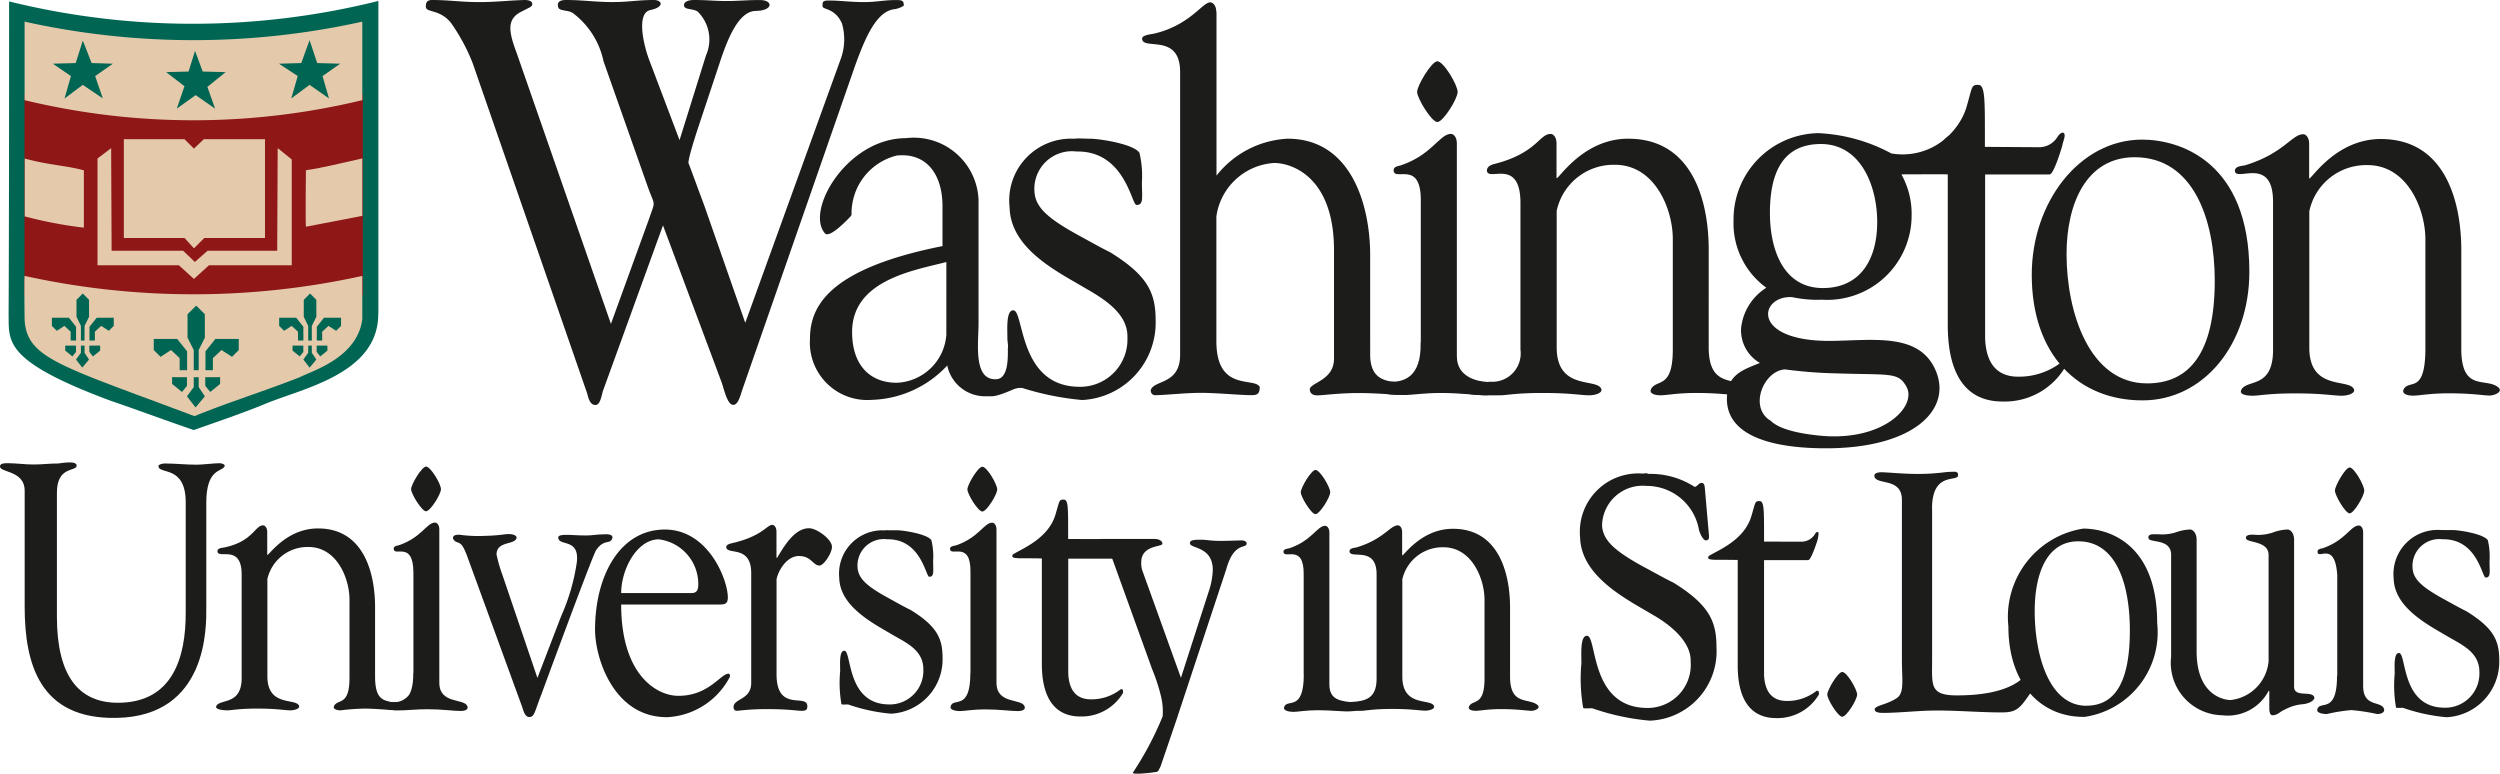
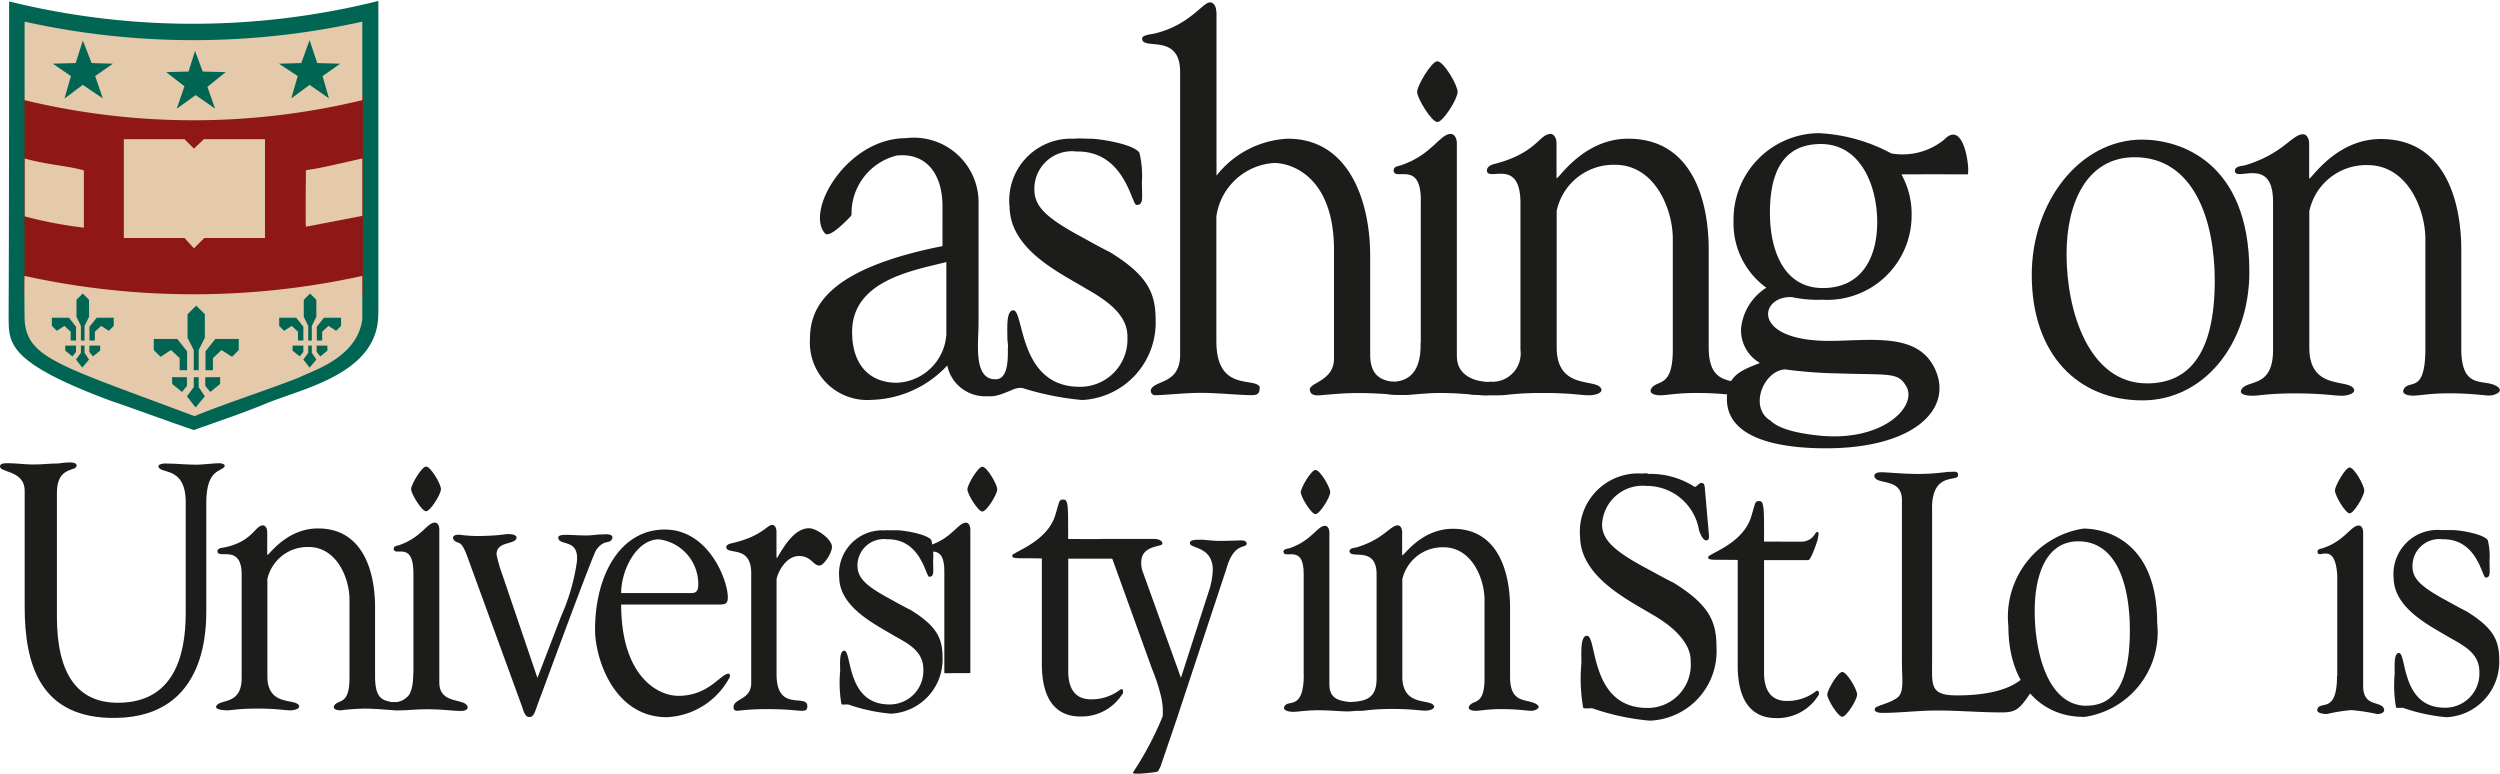
<svg xmlns="http://www.w3.org/2000/svg" id="Layer_1" data-name="Layer 1" width="63.428" height="19.634" viewBox="0 0 63.428 19.634">
  <title>uni-icon-washingtonuniversity</title>
  <g>
    <path d="M18.16,15.338c.208,0,.306.012.306-.182,0-.434-.486-1.721-1.6-1.721-1.128,0-1.769,1.157-1.769,2.542,0,.715.47,2.219,1.823,2.219a1.9,1.9,0,0,0,1.6-1.028c0-.033,0-.076-.036-.076-.2,0-.5.562-1.272.562-.55,0-1.452-.529-1.452-2.316Zm-2.4-.291c0-.6.4-1.363.956-1.363a1.142,1.142,0,0,1,1,1.147c0,.162-.054.216-.18.216Z" fill="#1c1c1a" fill-rule="evenodd" />
    <path d="M22.461,13.457a1.1,1.1,0,0,0-1.169,1.2c.016.749.9,1.175,1.373,1.461.352.2.768.392.761.871a.852.852,0,0,1-.887.883c-1.071-.019-.925-1.362-1.118-1.362-.133,0-.105.337-.105.517a3.154,3.154,0,0,0,.032.837c.017.019.068.009.171.009a4.5,4.5,0,0,0,1.085.234,1.379,1.379,0,0,0,1.31-1.421c0-.487-.143-.8-.811-1.211-.174-.083-.433-.231-.559-.3-.552-.3-.772-.5-.787-.783a.669.669,0,0,1,.75-.71c.864-.015.98.951,1.068.951.131,0,.1-.126.1-.411a1.708,1.708,0,0,0-.045-.517c-.105-.158-.714-.251-.864-.251l-.2,0a.612.612,0,0,0-.1,0Z" fill="#1c1c1a" />
    <path d="M24.923,11.841c-.109,0-.379.454-.379.575s.27.562.379.562.378-.434.378-.562-.261-.575-.378-.575Z" fill="#1c1c1a" />
-     <path d="M24.619,17.077c0,.985-.437.6-.5.845-.029.105.169.119.242.119.1,0,.333-.043.622-.043.372,0,.652.043.84.043.119,0,.2-.037.173-.119-.078-.211-.714-.044-.714-.6V13.434c0-.109-.055-.173-.108-.173-.208,0-.342.38-.92.576-.046.011-.151.019-.151.083,0,.229.533-.226.519.6v2.56Z" fill="#1c1c1a" />
+     <path d="M24.619,17.077V13.434c0-.109-.055-.173-.108-.173-.208,0-.342.38-.92.576-.046.011-.151.019-.151.083,0,.229.533-.226.519.6v2.56Z" fill="#1c1c1a" />
    <path d="M1.444,12.5c0-.677.484-.53.5-.681s-.43-.06-.468-.06c-.231,0-.392.026-.632.026-.2,0-.444-.033-.638-.033-.037,0-.174-.007-.2.054-.077.2.62.094.62.648v2.934c0,1.446.373,2.863,2.33,2.826,2.322-.042,2.278-2.319,2.278-2.78v-2.68c0-.865.387-.782.462-.916.032-.059-.082-.086-.119-.086-.134,0-.444.038-.585.038-.291,0-.532-.031-.822-.031-.022,0-.149.019-.15.064,0,.226.692-.037.692.922v2.811c0,1.109-.319,2.274-1.72,2.274-1,0-1.548-.687-1.548-2.189V12.5Z" fill="#1c1c1a" />
    <path d="M27.1,13.675c0-.8.009-1-.115-1s-.1.033-.209.388c-.179.594-.833.854-1.042.983-.05.025-.048.035-.05.065-.005.076.229.044.749.058l0,2.674c0,1.141.564,1.335.971,1.335a1.222,1.222,0,0,0,1.09-.6c0-.089-.013-.1-.062-.089a1.2,1.2,0,0,1-.753.254c-.355,0-.559-.211-.576-.664V14.174l1.119,0c.073,0,.223-.426.23-.45.021-.056-.027-.043-.419-.046Z" fill="#1c1c1a" />
    <path d="M6.78,14.709a1.044,1.044,0,0,1,1.048-.831c.72,0,1.039.8,1.039,1.333V17.2c0,.694-.276.536-.382.694-.058.088.045.128.16.128a5.526,5.526,0,0,1,.641-.044c.395.01.656.044.772.044.089,0,.477-.4.348-.4-.032,0-.154.193-.381.191a.424.424,0,0,1-.172-.019c-.2-.048-.337-.151-.337-.636V15.4c0-.81-.258-1.993-1.448-1.993-.861,0-1.307.787-1.288.659V13.5c0-.107-.055-.171-.106-.171-.206,0-.258.409-.98.56-.045.009-.173.011-.177.093,0,.223.609-.191.614.583V17.2c0,.694-.535.526-.64.707-.053.092.161.115.275.115s.284-.044.756-.044c.515,0,.692.044.843.044.135,0,.287-.06.2-.149-.143-.143-.781.021-.781-.715V14.709Z" fill="#1c1c1a" />
    <path d="M12.752,14.6a3.749,3.749,0,0,1-.154-.531c0-.325.4-.25.493-.386.058-.088-.061-.133-.187-.133-.108,0-.232.036-.566.044a3.626,3.626,0,0,1-.593-.016c-.311-.055-.286.111-.178.165s.158,0,.318.456l1.362,3.734c.027.075.064.259.181.259.134,0,.134-.13.307-.573,0,0,1.3-3.536,1.391-3.664.176-.252.309-.169.374-.241s.078-.18-.2-.156c-.154,0-.27.027-.424.027-.2,0-.235-.007-.425-.014-.235-.007-.3.017-.286.086.04.2.538.005.47.606a5.211,5.211,0,0,1-.4,1.375L13.635,17.2l-.883-2.6Z" fill="#1c1c1a" />
    <path d="M19.7,14.728c0-.137.211-.621.571-.621.315,0,.355.242.521.242.106,0,.316-.315.316-.473,0-.2-.394-.474-.579-.474-.368,0-.627.442-.811.748H19.7v-.663c0-.106-.053-.17-.105-.17-.141,0-.25.282-1,.459-.043.01-.169.034-.169.1,0,.22.633-.067.633.665v2.787c0,.431-.448.39-.448.611,0,.063.026.095.1.095a6.078,6.078,0,0,1,.807-.042c.491,0,.7.042.824.042.1,0,.141-.021.141-.116,0-.337-.781.169-.781-.81V14.728Z" fill="#1c1c1a" />
    <path d="M10.809,11.837c-.107,0-.379.454-.379.573s.272.562.379.562.379-.432.379-.562-.261-.573-.379-.573Z" fill="#1c1c1a" />
    <path d="M10.485,17.073c.008.71-.3.743-.449.745-.132.011-.3-.055-.3.029.009.109-.1.144.381.177.211,0,.442-.03.73-.03.371,0,.651.044.841.044.117,0,.2-.038.171-.119-.077-.211-.713-.043-.713-.6V13.43c0-.107-.054-.172-.109-.172-.208,0-.341.381-.919.576-.046.01-.129.02-.129.085,0,.228.493-.218.5.6v2.558Z" fill="#1c1c1a" />
    <path d="M29.878,18.172l1.235-3.734c.18-.65.467-.532.509-.62.026-.055-.017-.107-.126-.107-.089,0-.32.012-.527.012-.253,0-.377-.03-.485-.03-.162,0-.319,0-.291.105.031.119.577.077.577.662a1.917,1.917,0,0,1-.108.562l-.7,2.175L29,14.524a.6.6,0,0,1-.045-.259c0-.433.513-.386.534-.463.017-.062-.07-.129-.2-.129l-.677,0c-.251,0-.436,0-.626,0-.127,0-.181.022-.181.13,0,.151.343.162.425.4l1,2.772a4.654,4.654,0,0,1,.228.7,1.639,1.639,0,0,1,.04.5,8.161,8.161,0,0,1-.753,1.424c-.039.074.571-.007.6-.016.048-.014.043-.028.1-.138l.462-1.354-.027.077Z" fill="#1c1c1a" fill-rule="evenodd" />
    <path d="M52.938,17.906c-.973,0-1.315-1.333-1.315-2.4,0-.924.291-1.772,1.107-1.772.99,0,1.307,1.141,1.307,2.261,0,1.347-.4,1.909-1.1,1.909Zm-.075.286a2.169,2.169,0,0,0,1.867-2.387c0-2.022-1.242-2.394-1.875-2.394a2.266,2.266,0,0,0-1.9,2.477c0,1.467.824,2.3,1.905,2.3Z" fill="#1c1c1a" fill-rule="evenodd" />
    <path d="M33.375,11.923c-.106,0-.373.449-.373.566s.267.556.373.556.374-.427.374-.556-.258-.566-.374-.566Z" fill="#1c1c1a" />
    <path d="M33.079,17.108c0,.975-.431.6-.5.835-.028.1.166.118.238.118.1,0,.33-.042.616-.042.366,0,.643.041.83.028.706-.049.2-.023.17-.1-.021-.055.342-.237-.028-.121-.414-.033-.677-.068-.677-.468V13.511c0-.106-.054-.171-.108-.171-.2,0-.337.378-.907.57-.045.01-.15.019-.15.082,0,.225.526-.223.513.589v2.527Z" fill="#1c1c1a" />
    <path d="M61.924,13.447a1.12,1.12,0,0,0-1.194,1.227c.016.764.915,1.2,1.4,1.491.358.205.781.4.775.89a.866.866,0,0,1-.9.9c-1.093-.017-.943-1.388-1.141-1.388-.135,0-.108.344-.108.527a3.235,3.235,0,0,0,.034.854c.016.02.069.01.175.01a4.574,4.574,0,0,0,1.106.239,1.41,1.41,0,0,0,1.338-1.45c0-.5-.146-.813-.828-1.236-.177-.086-.442-.237-.572-.307-.564-.31-.787-.511-.8-.8a.681.681,0,0,1,.765-.722c.881-.016,1,.971,1.089.971.134,0,.1-.129.1-.421a1.8,1.8,0,0,0-.044-.526c-.108-.163-.731-.257-.884-.257l-.206,0a.692.692,0,0,0-.1,0Z" fill="#1c1c1a" />
    <path d="M59.613,11.86c-.107,0-.373.465-.373.587s.266.578.373.578.371-.444.371-.578-.256-.587-.371-.587Z" fill="#1c1c1a" />
    <path d="M59.293,17.15c0,.987-.437.606-.5.848-.028.1.169.118.242.118a4.156,4.156,0,0,1,.623-.1,5.072,5.072,0,0,1,.654.1c.118,0,.2-.053.172-.134-.077-.21-.528-.029-.528-.582V13.507c0-.109-.053-.174-.108-.174-.209,0-.342.381-.92.577-.045.01-.129.02-.129.084,0,.229.442-.293.5.6V17.15Z" fill="#1c1c1a" />
    <path d="M35.574,14.719a1.047,1.047,0,0,1,1.049-.834c.72,0,1.041.8,1.041,1.334v1.993c0,.693-.278.535-.383.693-.059.089.044.129.16.129s.3-.043.64-.043c.435,0,.658.043.772.043.091,0,.251-.069.152-.15-.224-.182-.693.021-.693-.714V15.41c0-.81-.258-1.994-1.449-1.994-.862,0-1.306.788-1.289.66V13.5c0-.107-.053-.171-.107-.171-.2,0-.356.35-1.052.56-.043.011-.172.012-.176.094,0,.222.683-.148.687.582v2.645c0,.478-.231.584-.663.6-.086.026.055.049.023.105-.055.093.158.115.274.115s.285-.043.756-.043c.515,0,.694.043.845.043.133,0,.286-.06.2-.15-.143-.141-.782.021-.782-.714V14.719Z" fill="#1c1c1a" />
    <path d="M41.8,12.007c-.055,0-.133.008-.133.008a1.48,1.48,0,0,0-1.578,1.617c.024,1.008,1.211,1.586,1.851,1.97.475.27.97.7.954,1.18a1.093,1.093,0,0,1-1.125,1.179c-1.442-.023-1.244-1.831-1.505-1.831-.177,0-.141.454-.142.7a4.253,4.253,0,0,0,.045,1.126c.021.026.091.014.231.014a6.022,6.022,0,0,0,1.46.314,1.762,1.762,0,0,0,1.691-1.87c0-.655-.191-1.073-1.091-1.631-.233-.111-.581-.311-.755-.4-.743-.408-1.037-.674-1.057-1.055a1.03,1.03,0,0,1,1.126-1,1.346,1.346,0,0,1,1.333,1.116c.021.079.1.266.176.266s.084-.062.077-.133l-.105-1.2c-.007-.1-.041-.125-.084-.125-.07,0-.113.1-.175.1a2.064,2.064,0,0,0-1.194-.328Z" fill="#1c1c1a" />
    <path d="M44.756,13.741c0-.8.008-1.028-.115-1.028s-.1.033-.209.388c-.179.6-.833.855-1.042.985-.051.024-.05.035-.05.064-.006.076.228.045.748.057l0,2.676c0,1.143.564,1.336.972,1.336a1.223,1.223,0,0,0,1.089-.6c0-.089-.012-.1-.063-.091a1.19,1.19,0,0,1-.752.256c-.355,0-.56-.211-.578-.666V14.211l1.121,0c.073,0,.222-.465.231-.493a1.121,1.121,0,0,0,.029-.151c.014-.091-.045-.1-.1,0a.4.4,0,0,1-.345.176Z" fill="#1c1c1a" />
    <path d="M49.018,12.9c0-.94.647-.666.66-.836.009-.12-.089-.093-.2-.093-.124,0-.346.053-.817.053-.4,0-.758-.042-.932-.042-.106,0-.2.034-.168.123.081.2.693.018.693.58v4.072c0,.508.071.833-.144.963-.265.172-.572.18-.545.293.016.07.145.074.218.074.331,0,.787-.044,1.117-.056.627-.021,1.254.044,1.88.044.363,0,.454-.08.719-.469a.849.849,0,0,0,.2-.7c0-.021-.008-.13-.065-.13-.108,0-.081.867-1.987.867-.693,0-.627-.259-.627-.895V12.9Z" fill="#1c1c1a" />
-     <path d="M57.557,16.773a1.088,1.088,0,0,1-.965.988c-.116,0-.869-.077-.861-1.252V13.7c0-.211-.123-.266-.158-.266a1.187,1.187,0,0,0-.32.055,1.145,1.145,0,0,1-.478.067c-.137,0-.288-.024-.265.1s.574,0,.574.421v2.585a1.331,1.331,0,0,0,1.294,1.485,1.17,1.17,0,0,0,1.179-.618h.018v.453c0,.043.009.165.08.165.133,0,.2-.1.3-.137a1.16,1.16,0,0,1,.464-.143c.142-.011.3-.082.3-.171-.051-.189-.515.015-.515-.273V13.7c0-.211-.124-.266-.159-.266a1.2,1.2,0,0,0-.32.055,1.188,1.188,0,0,1-.468.082c-.044,0-.289-.039-.274.085s.57.054.574.421v2.694Z" fill="#1c1c1a" />
    <path d="M46.74,17.048c-.108,0-.38.454-.38.574s.272.563.38.563.378-.433.378-.563-.261-.574-.378-.574Z" fill="#1c1c1a" />
    <path d="M54.473,9.727c-1.467,0-2.042-1.808-2.042-3.282,0-1.277.5-2.456,1.729-2.456,1.492,0,2.031,1.583,2.031,3.133,0,1.864-.665,2.605-1.718,2.605Zm-.113.431c1.542,0,2.709-1.412,2.709-3.263,0-2.8-1.769-3.353-2.721-3.353-1.58,0-2.8,1.58-2.8,3.43,0,2.028,1.178,3.186,2.807,3.186Z" fill="#1c1c1a" fill-rule="evenodd" />
-     <path d="M17.873,5.228l-.4-1.08s-.065.027.226-.869l.569-1.711c.276-.844.554-1.285.909-1.291.445-.007.445-.276.1-.276s-.546.025-.848.025S17.949,0,17.607,0c-.125,0-.265.038-.252.144s.2.067.341.145a.994.994,0,0,1,.215,1.119l-.67,2.147-.757-2c-.151-.382-.351-1.223.016-1.3s.3-.255.091-.255c-.416,0-.638.052-1.041.052C15.108.053,14.78,0,14.363,0c-.088,0-.252.012-.2.184.025.1.239.065.367.144a2.055,2.055,0,0,1,.782,1.226L16.421,4.7c.2.567.214.356.05.843L15.5,8.217,13.112,1.355C12.924.843,12.823.487,13.24.29c.176-.093.229-.11.252-.145s.045-.154-.215-.144c-.428.015-.694.052-1.123.052C11.7.053,11.384,0,10.968,0c-.14,0-.164.065-.164.17,0,.158.34.053.63.4a4.8,4.8,0,0,1,.556,1.026l2.882,8.313c.052.123.065.366.236.366.133,0,.157-.279.2-.386l1.513-4.171L18.3,9.678c.062.158.147.593.3.594.127,0,.173-.205.239-.4l2.854-8.2c.239-.658.518-1.356.971-1.435a.613.613,0,0,0,.266-.092c0-.119-.026-.144-.19-.144-.315,0-.5.052-.82.052-.341,0-.607-.04-.9-.04-.165,0-.151.053-.151.145s.315.039.492.436a1.449,1.449,0,0,1-.037.92L18.908,8.19,17.873,5.228Z" fill="#1c1c1a" />
-     <path d="M50.359,3.726c0-1.166.014-1.573-.168-1.573s-.147.047-.3.568c-.263.866-1.218,1.247-1.523,1.437-.075.035-.07.049-.074.093-.006.111.364.066,1.123.085l0,3.9c0,1.668.793,1.951,1.387,1.951a1.782,1.782,0,0,0,1.592-.872c0-.129-.017-.142-.089-.13a1.754,1.754,0,0,1-1.1.372c-.517,0-.817-.307-.842-.971V4.426l1.636,0c.107,0,.315-.7.322-.735.018-.087.048-.159.057-.221.021-.134-.083-.145-.177,0a.546.546,0,0,1-.478.265Z" fill="#1c1c1a" />
    <path d="M58.59,5.361a1.474,1.474,0,0,1,1.479-1.172c1.015,0,1.466,1.128,1.466,1.879V8.88c-.012,1.1-.389.754-.539.977-.083.127.063.181.226.181s.427-.059.9-.059c.613,0,.882.056,1.044.056.127,0,.354-.1.214-.211-.316-.256-.942.134-.934-1V6.34c0-1.144-.363-2.813-2.044-2.813-1.215,0-1.841,1.164-1.816.982V3.648c0-.15-.075-.242-.15-.242-.29,0-.5.495-1.484.79-.063.014-.243.017-.25.132,0,.315.985-.412.968.823V8.88c0,.977-.652.742-.8,1-.075.13.123.16.287.16s.4-.059,1.066-.059c.726,0,.977.059,1.19.059.188,0,.405-.084.277-.21-.2-.2-1.1.029-1.1-1.007V5.361Z" fill="#1c1c1a" />
    <path d="M24.01,8.493a1.313,1.313,0,0,1-1.26,1.218c-.665,0-1.131-.432-1.131-1.288,0-1.325,1.589-1.565,2.391-1.775V8.493Zm-.1-2.249C20.974,6.829,20.55,7.805,20.55,8.6a1.457,1.457,0,0,0,1.566,1.545,2.72,2.72,0,0,0,1.917-.872.98.98,0,0,0,.978.781c.17-.006.2.043.71-.18a.585.585,0,0,1,.4,0c.376.052-.517-1.419-.549-1.047-.009.1.049.774-.289.794-.6.037-.456-.916-.456-1.428V5.08a1.642,1.642,0,0,0-1.838-1.575c-1.5,0-2.565,1.842-2.058,2.416.121.138.609-.39.638-.418a.123.123,0,0,0,.036-.062,1.509,1.509,0,0,1,1.148-1.495c.772-.078,1.159.5,1.159,1.284V6.244Z" fill="#1c1c1a" fill-rule="evenodd" />
    <path d="M44.9,10.661c-.53-.353-.146-1.257.388-1.289a11.534,11.534,0,0,0,1.269.1c1.407.047,1.6-.038,1.811.337.278.5-.587,1.39-2.165,1.247-1.07-.1-1.247-.358-1.3-.4Zm2.727-5.025c0,.942-.426,1.672-1.378,1.672-1.007,0-1.344-.98-1.344-1.907,0-.956.287-1.747,1.294-1.747s1.428,1.056,1.428,1.982ZM44.656,9.207c-.454.182-.825.3-.842.877-.036,1.178,1.686,1.29,2.513,1.29,2.182,0,3.183-.951,2.8-1.933-.4-1.022-1.607-.8-2.695-.792-2.034.007-1.793-1.158-.964-1.11a3.068,3.068,0,0,0,.759.065A2.14,2.14,0,0,0,48.5,5.469a2.06,2.06,0,0,0-.259-1.045c.643,0,.234-.005,1.676,0,.075,0-.058-1.44-.593-.879a1.675,1.675,0,0,1-1.338.348,4.318,4.318,0,0,0-1.849-.515A2.188,2.188,0,0,0,43.982,5.6a2.016,2.016,0,0,0,.832,1.7,1.384,1.384,0,0,0-.64,1.021.954.954,0,0,0,.482.89Z" fill="#1c1c1a" fill-rule="evenodd" />
    <path d="M27.251,3.52a1.567,1.567,0,0,0-1.636,1.743c.025,1.068,1.249,1.645,1.926,2.052.5.285,1.084.657,1.063,1.251A1.2,1.2,0,0,1,27.36,9.813c-1.525-.026-1.374-1.94-1.651-1.94-.189,0-.149.48-.15.737a6.594,6.594,0,0,0,.2,1.119c.186.034-.059.087.093.087a7.155,7.155,0,0,0,1.605.333A1.966,1.966,0,0,0,29.32,8.125c0-.694-.2-1.136-1.156-1.726-.246-.119-.615-.33-.8-.429-.786-.432-1.1-.713-1.119-1.116a.953.953,0,0,1,1.069-1.01c1.228-.022,1.395,1.356,1.52,1.356.188,0,.138-.181.138-.586a2.5,2.5,0,0,0-.063-.738c-.151-.226-1.021-.356-1.233-.356-.055,0-.255-.007-.29-.008a1.3,1.3,0,0,0-.138.008Z" fill="#1c1c1a" />
    <path d="M30.858.3c0-.15-.075-.235-.15-.24-.193-.013-.516.583-1.431.794-.064.014-.3.034-.3.123,0,.316.949-.15.964.827v7.2c0,.736-.626.637-.738.872a.113.113,0,0,0,.125.15c.2,0,.752-.059,1.141-.059s1.015.059,1.278.059c.15,0,.214-.029.214-.209-.132-.258-1.1.134-1.1-1.158V5.489a1.579,1.579,0,0,1,1.467-1.354c.439,0,1.517.346,1.517,2.211V9.1c0,.541-.571.6-.614.766,0,.121.075.165.2.165s.539-.059,1.028-.059.888.045,1.115.045c.138,0,.228-.021.189-.18-.016-.066-.009-.16-.2-.135-.433-.014-.8-.088-.8-.708V6.481c0-1.293-.488-2.962-2.093-2.962a2.452,2.452,0,0,0-1.806.936V.3Z" fill="#1c1c1a" />
    <path d="M36.467,1.555c-.146,0-.513.615-.513.777s.367.764.513.764.515-.589.515-.764-.355-.777-.515-.777Z" fill="#1c1c1a" />
    <path d="M36.042,8.691c.027.908-.464.995-.736.995-.406-.005-.3.047-.3.173.012.15.257.162.66.163.137,0,.48-.052.882-.052.514,0,.9.059,1.165.059.164,0,.367-.392.037-.336-.252-.014-.788-.113-.788-.656v-5.4c0-.15-.076-.24-.151-.24-.288,0-.472.529-1.276.8-.063.016-.177.029-.177.119,0,.315.719-.3.689.826V8.691Z" fill="#1c1c1a" />
    <path d="M39.494,5.354a1.477,1.477,0,0,1,1.48-1.173c1.016,0,1.467,1.128,1.467,1.879V8.871c0,.978-.39.755-.539.978-.083.125.063.18.225.18s.428-.059.9-.059c.615,0,.929.059,1.09.059.126,0,.354-.1.214-.209-.317-.258-.979.029-.979-1.008V6.331c0-1.143-.362-2.812-2.043-2.812-1.215,0-1.841,1.162-1.818.982V3.638c0-.15-.075-.24-.15-.24-.288,0-.35.482-1.406.757-.063.016-.2.048-.21.164,0,.317.846-.345.851.823V8.871a.72.72,0,0,1-.742.815,2.195,2.195,0,0,1-.563-.036c-.32-.059-.058.221-.09.273-.079.127.719.106.882.106s.4-.059,1.066-.059c.727,0,.978.059,1.19.059.189,0,.4-.083.276-.209-.2-.2-1.1.029-1.1-1.008V5.354Z" fill="#1c1c1a" />
    <path d="M9.6,7.948V.024A19.437,19.437,0,0,1,.231.036c0,.37,0,5.978-.013,7.936.013.692-.143,1.181,2.6,2.2.633.214,1.432.513,2.1.739.6-.214,1.206-.417,1.791-.656.919-.394,2.9-.753,2.888-2.3Z" fill="#006653" />
    <polygon points="0.621 2.395 9.206 2.395 9.206 7.491 0.621 7.491 0.621 2.395 0.621 2.395" fill="#8f1716" />
    <path d="M9.192,2.541a18.235,18.235,0,0,1-8.568,0V.549a19.78,19.78,0,0,0,8.568,0V2.541Z" fill="#e4c9ab" />
    <path d="M9.192,5.477l-1.431.275c-.013-.108,0-1.433,0-1.433.477-.071.823-.166,1.431-.3V5.477Z" fill="#e4c9ab" />
    <path d="M2.128,5.776a10.612,10.612,0,0,1-1.5-.286V4.022c.6.166,1.063.178,1.5.3V5.776Z" fill="#e4c9ab" />
    <polygon points="6.723 6.038 5.183 6.038 4.92 6.301 4.682 6.038 3.142 6.038 3.142 3.532 4.682 3.532 4.92 3.771 5.171 3.532 6.723 3.532 6.723 6.038 6.723 6.038" fill="#e4c9ab" />
-     <polygon points="7.402 6.73 5.302 6.73 4.92 7.077 4.538 6.73 2.474 6.73 2.474 4.022 2.82 3.758 2.832 6.361 4.646 6.361 4.944 6.647 5.266 6.361 7.033 6.361 7.045 3.758 7.402 4.045 7.402 6.73 7.402 6.73" fill="#e4c9ab" />
    <path d="M9.192,8.1c-.13.978-1.252,1.3-1.61,1.48-.884.346-1.768.62-2.649.978C1.519,9.272.672,9.094.624,8.1c0,0-.012-1.026,0-1.1A19.915,19.915,0,0,0,9.192,7V8.1Z" fill="#e4c9ab" />
    <polygon points="5.197 8.568 5.197 7.972 4.978 7.754 4.758 7.972 4.758 8.568 4.916 8.881 4.916 9.392 5.041 9.392 5.041 8.881 5.197 8.568 5.197 8.568" fill="#006653" />
    <polygon points="6.058 8.881 6.058 8.599 5.464 8.599 5.213 8.914 5.213 9.392 5.402 9.392 5.402 9.085 5.62 8.881 5.886 9.053 6.058 8.881 6.058 8.881" fill="#006653" />
    <polygon points="3.901 8.881 3.901 8.599 4.496 8.599 4.747 8.914 4.747 9.392 4.558 9.392 4.558 9.085 4.339 8.881 4.073 9.053 3.901 8.881 3.901 8.881" fill="#006653" />
    <polygon points="4.743 9.789 4.743 9.57 4.367 9.569 4.367 9.741 4.618 9.945 4.743 9.789 4.743 9.789" fill="#006653" />
    <polygon points="5.208 9.789 5.208 9.57 5.585 9.569 5.585 9.741 5.335 9.945 5.208 9.789 5.208 9.789" fill="#006653" />
    <polygon points="5.197 10.055 5.041 9.821 5.041 9.57 4.916 9.57 4.916 9.821 4.743 10.055 4.962 10.338 5.197 10.055 5.197 10.055" fill="#006653" />
    <polygon points="2.259 8.039 2.259 7.607 2.099 7.447 1.941 7.607 1.941 8.039 2.053 8.268 2.053 8.639 2.145 8.639 2.145 8.268 2.259 8.039 2.259 8.039" fill="#006653" />
    <polygon points="2.886 8.268 2.886 8.062 2.453 8.062 2.27 8.29 2.27 8.639 2.407 8.639 2.407 8.416 2.567 8.268 2.761 8.393 2.886 8.268 2.886 8.268" fill="#006653" />
    <polygon points="1.316 8.268 1.316 8.062 1.749 8.062 1.93 8.29 1.93 8.639 1.793 8.639 1.793 8.416 1.634 8.268 1.441 8.393 1.316 8.268 1.316 8.268" fill="#006653" />
    <polygon points="1.928 8.929 1.928 8.769 1.655 8.768 1.655 8.895 1.837 9.043 1.928 8.929 1.928 8.929" fill="#006653" />
    <polygon points="2.267 8.929 2.267 8.769 2.541 8.768 2.541 8.895 2.358 9.043 2.267 8.929 2.267 8.929" fill="#006653" />
    <polygon points="2.259 9.122 2.145 8.951 2.145 8.769 2.053 8.769 2.053 8.951 1.928 9.122 2.087 9.327 2.259 9.122 2.259 9.122" fill="#006653" />
    <polygon points="8.026 8.039 8.026 7.607 7.867 7.447 7.707 7.607 7.707 8.039 7.82 8.268 7.82 8.639 7.911 8.639 7.911 8.268 8.026 8.039 8.026 8.039" fill="#006653" />
    <polygon points="8.653 8.268 8.653 8.062 8.219 8.062 8.038 8.29 8.038 8.639 8.174 8.639 8.174 8.416 8.334 8.268 8.528 8.393 8.653 8.268 8.653 8.268" fill="#006653" />
    <polygon points="7.083 8.268 7.083 8.062 7.516 8.062 7.697 8.29 7.697 8.639 7.56 8.639 7.56 8.416 7.401 8.268 7.207 8.393 7.083 8.268 7.083 8.268" fill="#006653" />
    <polygon points="7.696 8.929 7.696 8.769 7.422 8.768 7.422 8.895 7.604 9.043 7.696 8.929 7.696 8.929" fill="#006653" />
    <polygon points="8.034 8.929 8.034 8.769 8.307 8.768 8.307 8.895 8.126 9.043 8.034 8.929 8.034 8.929" fill="#006653" />
    <polygon points="8.026 9.122 7.911 8.951 7.911 8.769 7.82 8.769 7.82 8.951 7.696 9.122 7.855 9.327 8.026 9.122 8.026 9.122" fill="#006653" />
    <polygon points="8.631 1.616 8.048 1.6 7.854 1.018 7.644 1.6 7.077 1.616 7.554 1.93 7.39 2.497 7.854 2.153 8.347 2.497 8.183 1.93 8.631 1.616 8.631 1.616" fill="#006653" />
    <path d="M2.863,1.616,2.324,1.6S2.1,1.018,2.1,1.032L1.921,1.6l-.582.016L1.8,1.93,1.637,2.5,2.1,2.153l.509.344L2.414,1.93l.449-.314Z" fill="#006653" />
    <polygon points="5.725 1.83 5.143 1.815 4.948 1.291 4.784 1.815 4.216 1.83 4.68 2.188 4.485 2.756 4.964 2.413 5.457 2.756 5.262 2.204 5.725 1.83 5.725 1.83" fill="#006653" />
  </g>
</svg>